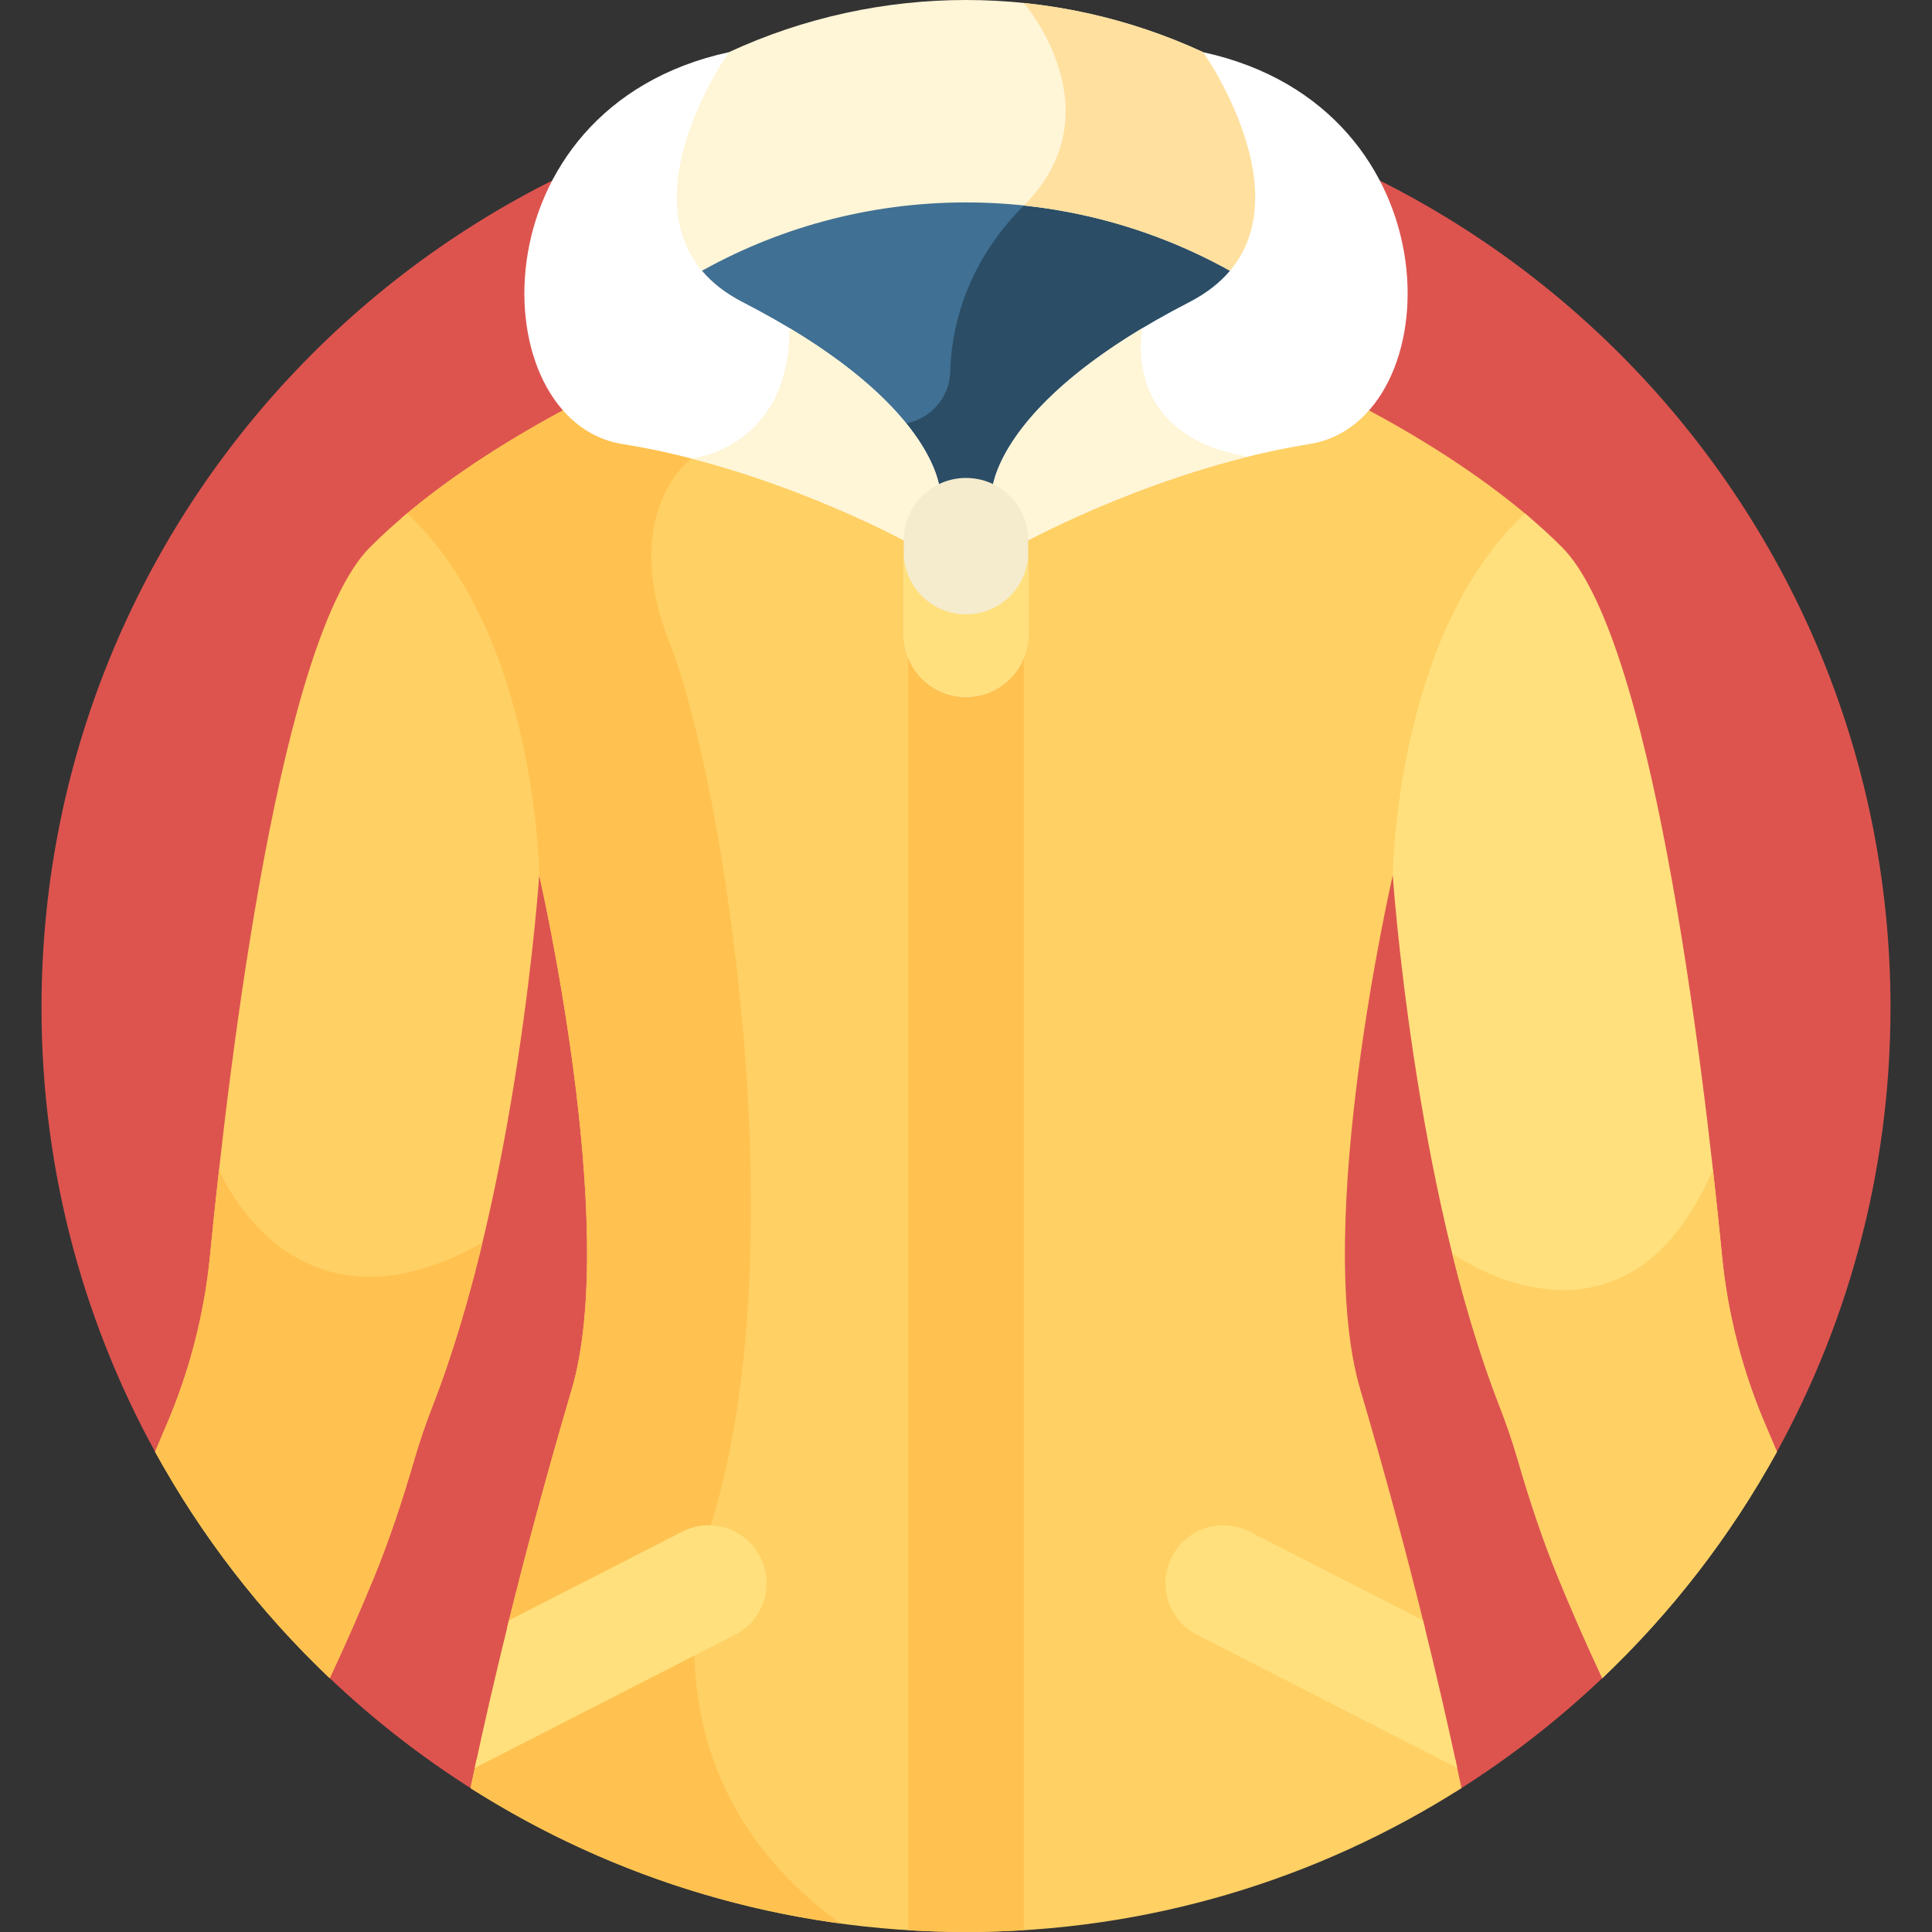
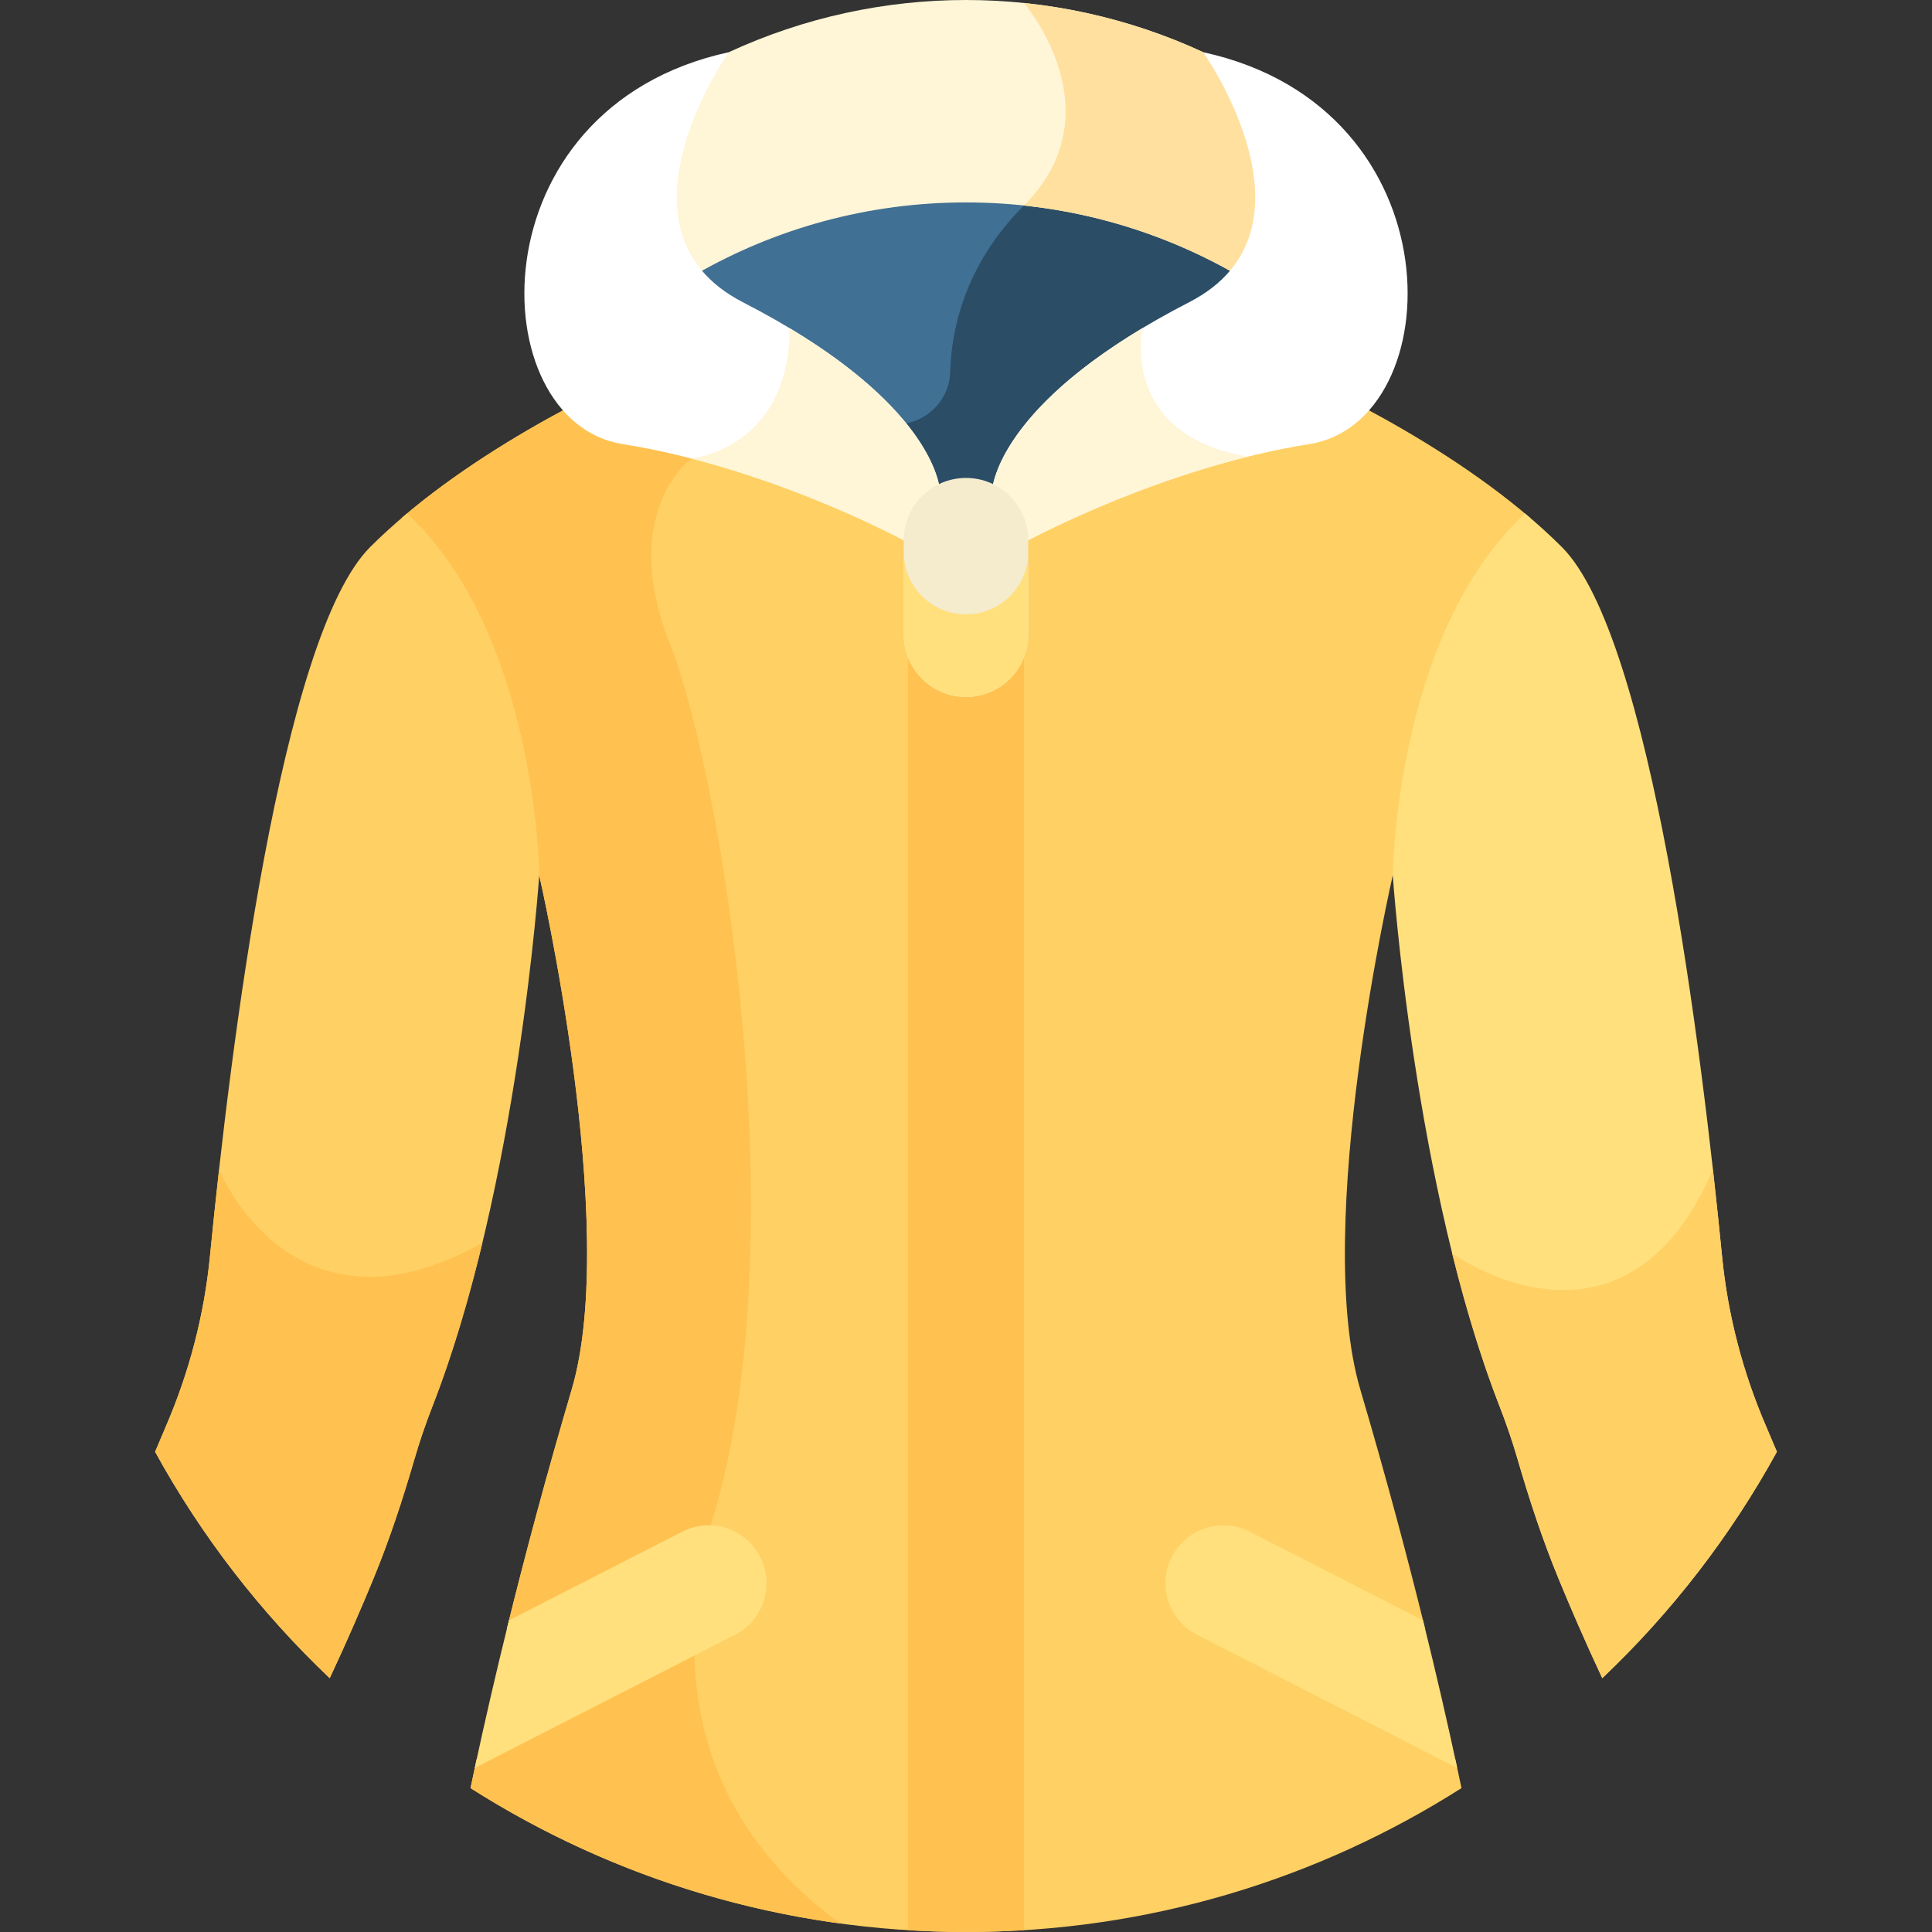
<svg xmlns="http://www.w3.org/2000/svg" id="Layer_1" height="512" viewBox="0 0 512 512" width="512">
  <rect x="0" y="0" width="512" height="512" fill="#333333" stroke="none" />
  <g>
-     <path d="m84.316 441.762c12.716 12.493 26.788 23.607 41.977 33.105h259.415c15.189-9.498 29.26-20.611 41.976-33.104l41.182-53.393c20.444-35.782 32.134-77.21 32.134-121.37 0-135.31-109.69-245-245-245s-245 109.69-245 245c0 44.161 11.69 85.589 32.134 121.369z" fill="#dd544f" />
    <path d="m347.014 115.309c-37.835 6.006-72.171 24.194-76.297 26.434v-.959c0-3.383-1.154-6.497-3.081-8.984l-11.636 7.257-11.636-7.257c-1.927 2.487-3.081 5.6-3.081 8.984v.959c-4.126-2.24-38.462-20.428-76.297-26.434-5.591-.888-10.393-3.51-14.301-7.361-13.933 7.415-30.261 17.368-44.203 29.296 33.54 31.18 34.625 93.642 34.637 94.726h1.782s21.405 92.888 8.609 136.254c-6.723 22.783-12.395 43.981-17.19 63.474l47.299-24.202c1.973-1.009 4.08-1.488 6.157-1.488 4.934 0 9.701 2.699 12.099 7.385 3.406 6.658.761 14.848-5.899 18.256l-67.665 34.622c-.559 2.575-1.096 5.1-1.62 7.594 37.954 24.143 82.995 38.135 131.309 38.135s93.355-13.992 131.309-38.134c-.524-2.494-1.061-5.019-1.62-7.594l-67.665-34.622c-6.66-3.408-9.305-11.598-5.899-18.256 3.41-6.661 11.602-9.301 18.256-5.898l47.299 24.202c-4.795-19.492-10.467-40.691-17.19-63.474-12.797-43.366 8.608-136.254 8.608-136.254h1.781c.012-1.084 1.097-63.546 34.637-94.726-13.941-11.928-30.27-21.881-44.203-29.296-3.906 3.851-8.707 6.473-14.299 7.361z" fill="#ffd064" />
    <g fill="#ffc250">
      <path d="m142.9 231.971s21.405 92.888 8.609 136.254c-6.723 22.783-12.395 43.981-17.19 63.474l47.299-24.202c1.973-1.009 4.08-1.488 6.157-1.488 24.308-73.852 3.641-200.395-10.211-235.341s5.65-49.162 5.65-49.162l-4.535-3.492c-4.48-1.049-9.059-1.969-13.693-2.705-5.591-.888-10.393-3.51-14.301-7.361-13.933 7.415-30.261 17.368-44.203 29.296 33.54 31.18 34.625 93.642 34.637 94.726h1.781z" />
      <path d="m183.97 436.77-57.659 29.502c-.559 2.575-1.096 5.1-1.62 7.594 29.105 18.513 62.382 31.048 98.102 35.891-19.169-13.791-38.47-36.679-38.823-72.987z" />
      <path d="m256 181.139c-6.982 0-12.938-4.344-15.346-10.471v340.84c5.076.314 10.19.492 15.346.492s10.27-.178 15.346-.492v-340.84c-2.408 6.127-8.364 10.471-15.346 10.471z" />
    </g>
    <path d="m256 51.271c-26.556 0-51.427 7.196-72.786 19.732 3.057 4.27 7.334 7.841 12.818 10.663 42.608 21.929 49.846 41.545 51.05 47.034l.484 2.207 2.033-.986c4.059-1.967 8.743-1.967 12.802 0l2.033.986.484-2.207c4.76-21.714 40.278-41.49 51.05-47.034 5.484-2.823 9.762-6.394 12.819-10.663-21.36-12.536-46.231-19.732-72.787-19.732z" fill="#407093" />
    <path d="m271.346 54.459c-16.021 16.021-19.257 33.591-19.532 44.071-.202 7.74-6.499 13.653-13.811 13.9 6.537 7.79 8.504 13.647 9.079 16.271l.483 2.207 2.033-.986c4.059-1.967 8.743-1.967 12.802 0l2.033.986.483-2.207c4.76-21.714 40.278-41.49 51.05-47.034 5.484-2.823 9.762-6.394 12.818-10.663-16.635-9.764-35.407-16.268-55.44-18.676-.628.712-1.29 1.423-1.998 2.131z" fill="#2b4d66" />
    <path d="m184.469 72.641c21.075-12.085 45.495-18.995 71.531-18.995s50.457 6.91 71.531 18.995c2.849-3.447 4.831-7.396 5.916-11.828 3.081-12.589-1.622-26.427-6.237-36.006l-8.348-10.972c-39.878-18.446-85.846-18.446-125.724 0l-4.625 3.98c-5.048 8.621-13.915 26.839-9.961 42.997 1.086 4.433 3.067 8.382 5.917 11.829z" fill="#fff5d7" />
    <path d="m318.862 13.835c-15.179-7.021-31.24-11.362-47.512-13.038.145.168 24.799 28.859-.004 53.662-.002.002-.004.004-.007.007 20.283 2.149 39.312 8.497 56.191 18.176 2.849-3.447 4.83-7.396 5.917-11.829 3.08-12.588-1.622-26.427-6.238-36.006z" fill="#ffe09f" />
    <path d="m180.807 405.911-45.923 23.497c-3.449 13.915-6.453 26.975-9.063 39.115l68.967-35.288c7.545-3.861 10.532-13.107 6.671-20.652s-13.107-10.532-20.652-6.672z" fill="#ffe07d" />
    <path d="m377.116 429.409-45.923-23.497c-7.545-3.861-16.792-.874-20.652 6.672-3.861 7.545-.874 16.792 6.671 20.652l68.967 35.288c-2.61-12.14-5.614-25.2-9.063-39.115z" fill="#ffe07d" />
    <path d="m318.862 13.835s33.355 47.172-3.71 66.248c-48.338 24.877-51.996 46.885-52.273 50.074 4.656 2.474 7.838 7.371 7.838 13.002v.959c4.126-2.24 38.462-20.428 76.297-26.434 37.403-5.938 39.778-89.056-28.152-103.849z" fill="#fff" />
    <path d="m330.77 121.007c-.002 0-.003-.001-.005-.001-34.234-5.691-28.009-34.045-28.008-34.048-36.594 21.945-39.626 40.307-39.877 43.198 4.656 2.474 7.838 7.371 7.838 13.002v.959c3.523-1.913 29.092-15.456 60.052-23.11z" fill="#fff5d7" />
    <path d="m241.283 143.158c0-5.631 3.181-10.528 7.838-13.002-.277-3.189-3.935-25.196-52.273-50.074-37.065-19.076-3.71-66.248-3.71-66.248-67.93 14.794-65.555 97.912-28.152 103.849 37.835 6.006 72.171 24.194 76.297 26.434z" fill="#fff" />
    <path d="m241.283 143.158c0-5.631 3.181-10.528 7.838-13.002-.251-2.891-3.283-21.253-39.877-43.198 0 32.01-26.029 34.548-26.029 34.548 30.062 7.729 54.62 20.739 58.068 22.611z" fill="#fff5d7" />
    <path d="m256 126.659c-9.112 0-16.499 7.387-16.499 16.498v25.045c0 9.112 7.387 16.498 16.499 16.498s16.499-7.387 16.499-16.498v-25.045c0-9.111-7.387-16.498-16.499-16.498z" fill="#f5ebcd" />
    <path d="m256 162.81c-9.112 0-16.499-7.386-16.499-16.498v21.891c0 9.112 7.387 16.498 16.499 16.498s16.499-7.387 16.499-16.498v-21.891c0 9.112-7.387 16.498-16.499 16.498z" fill="#ffe07d" />
    <path d="m107.871 136.068c-3.418 2.861-6.707 5.838-9.795 8.926-23.629 23.629-37.119 133.662-42.444 187.982-1.522 15.529-5.496 30.704-11.674 45.032-.957 2.219-1.909 4.465-2.855 6.728 12.272 22.352 27.925 42.583 46.278 60 4.562-9.739 8.473-18.814 11.582-26.36 4.256-10.333 7.745-20.952 10.867-31.683 1.37-4.711 2.958-9.358 4.745-13.936 22.728-58.214 28.326-140.786 28.326-140.786s-.541-63.774-35.03-95.903z" fill="#ffd064" />
    <path d="m468.042 378.007c-6.178-14.328-10.152-29.503-11.674-45.032-5.325-54.32-18.815-164.353-42.444-187.982-3.088-3.088-6.376-6.064-9.795-8.926-34.489 32.13-35.03 95.903-35.03 95.903s5.599 82.572 28.326 140.786c1.787 4.578 3.375 9.225 4.745 13.936 3.121 10.731 6.61 21.35 10.867 31.683 3.108 7.546 7.019 16.621 11.581 26.36 18.353-17.417 34.006-37.648 46.278-60-.945-2.263-1.897-4.509-2.854-6.728z" fill="#ffe07d" />
    <path d="m127.832 329.347c-50.418 28.399-69.783-19.373-69.783-19.373-.939 8.366-1.743 16.131-2.417 23.001-1.522 15.529-5.496 30.704-11.674 45.032-.957 2.219-1.909 4.465-2.855 6.728 12.272 22.352 27.925 42.583 46.278 60 4.562-9.739 8.473-18.814 11.582-26.36 4.256-10.333 7.745-20.952 10.867-31.683 1.37-4.711 2.958-9.358 4.745-13.936 5.307-13.594 9.68-28.516 13.266-43.405z" fill="#ffc250" />
    <path d="m468.042 378.007c-6.178-14.328-10.152-29.503-11.674-45.032-.673-6.871-1.478-14.635-2.417-23.001-23.799 55.026-69.107 22.183-69.107 22.183 3.454 13.952 7.607 27.859 12.581 40.599 1.787 4.578 3.375 9.225 4.745 13.936 3.121 10.731 6.61 21.35 10.867 31.683 3.108 7.546 7.019 16.621 11.581 26.36 18.353-17.417 34.006-37.648 46.278-60-.945-2.263-1.897-4.509-2.854-6.728z" fill="#ffd064" />
  </g>
</svg>